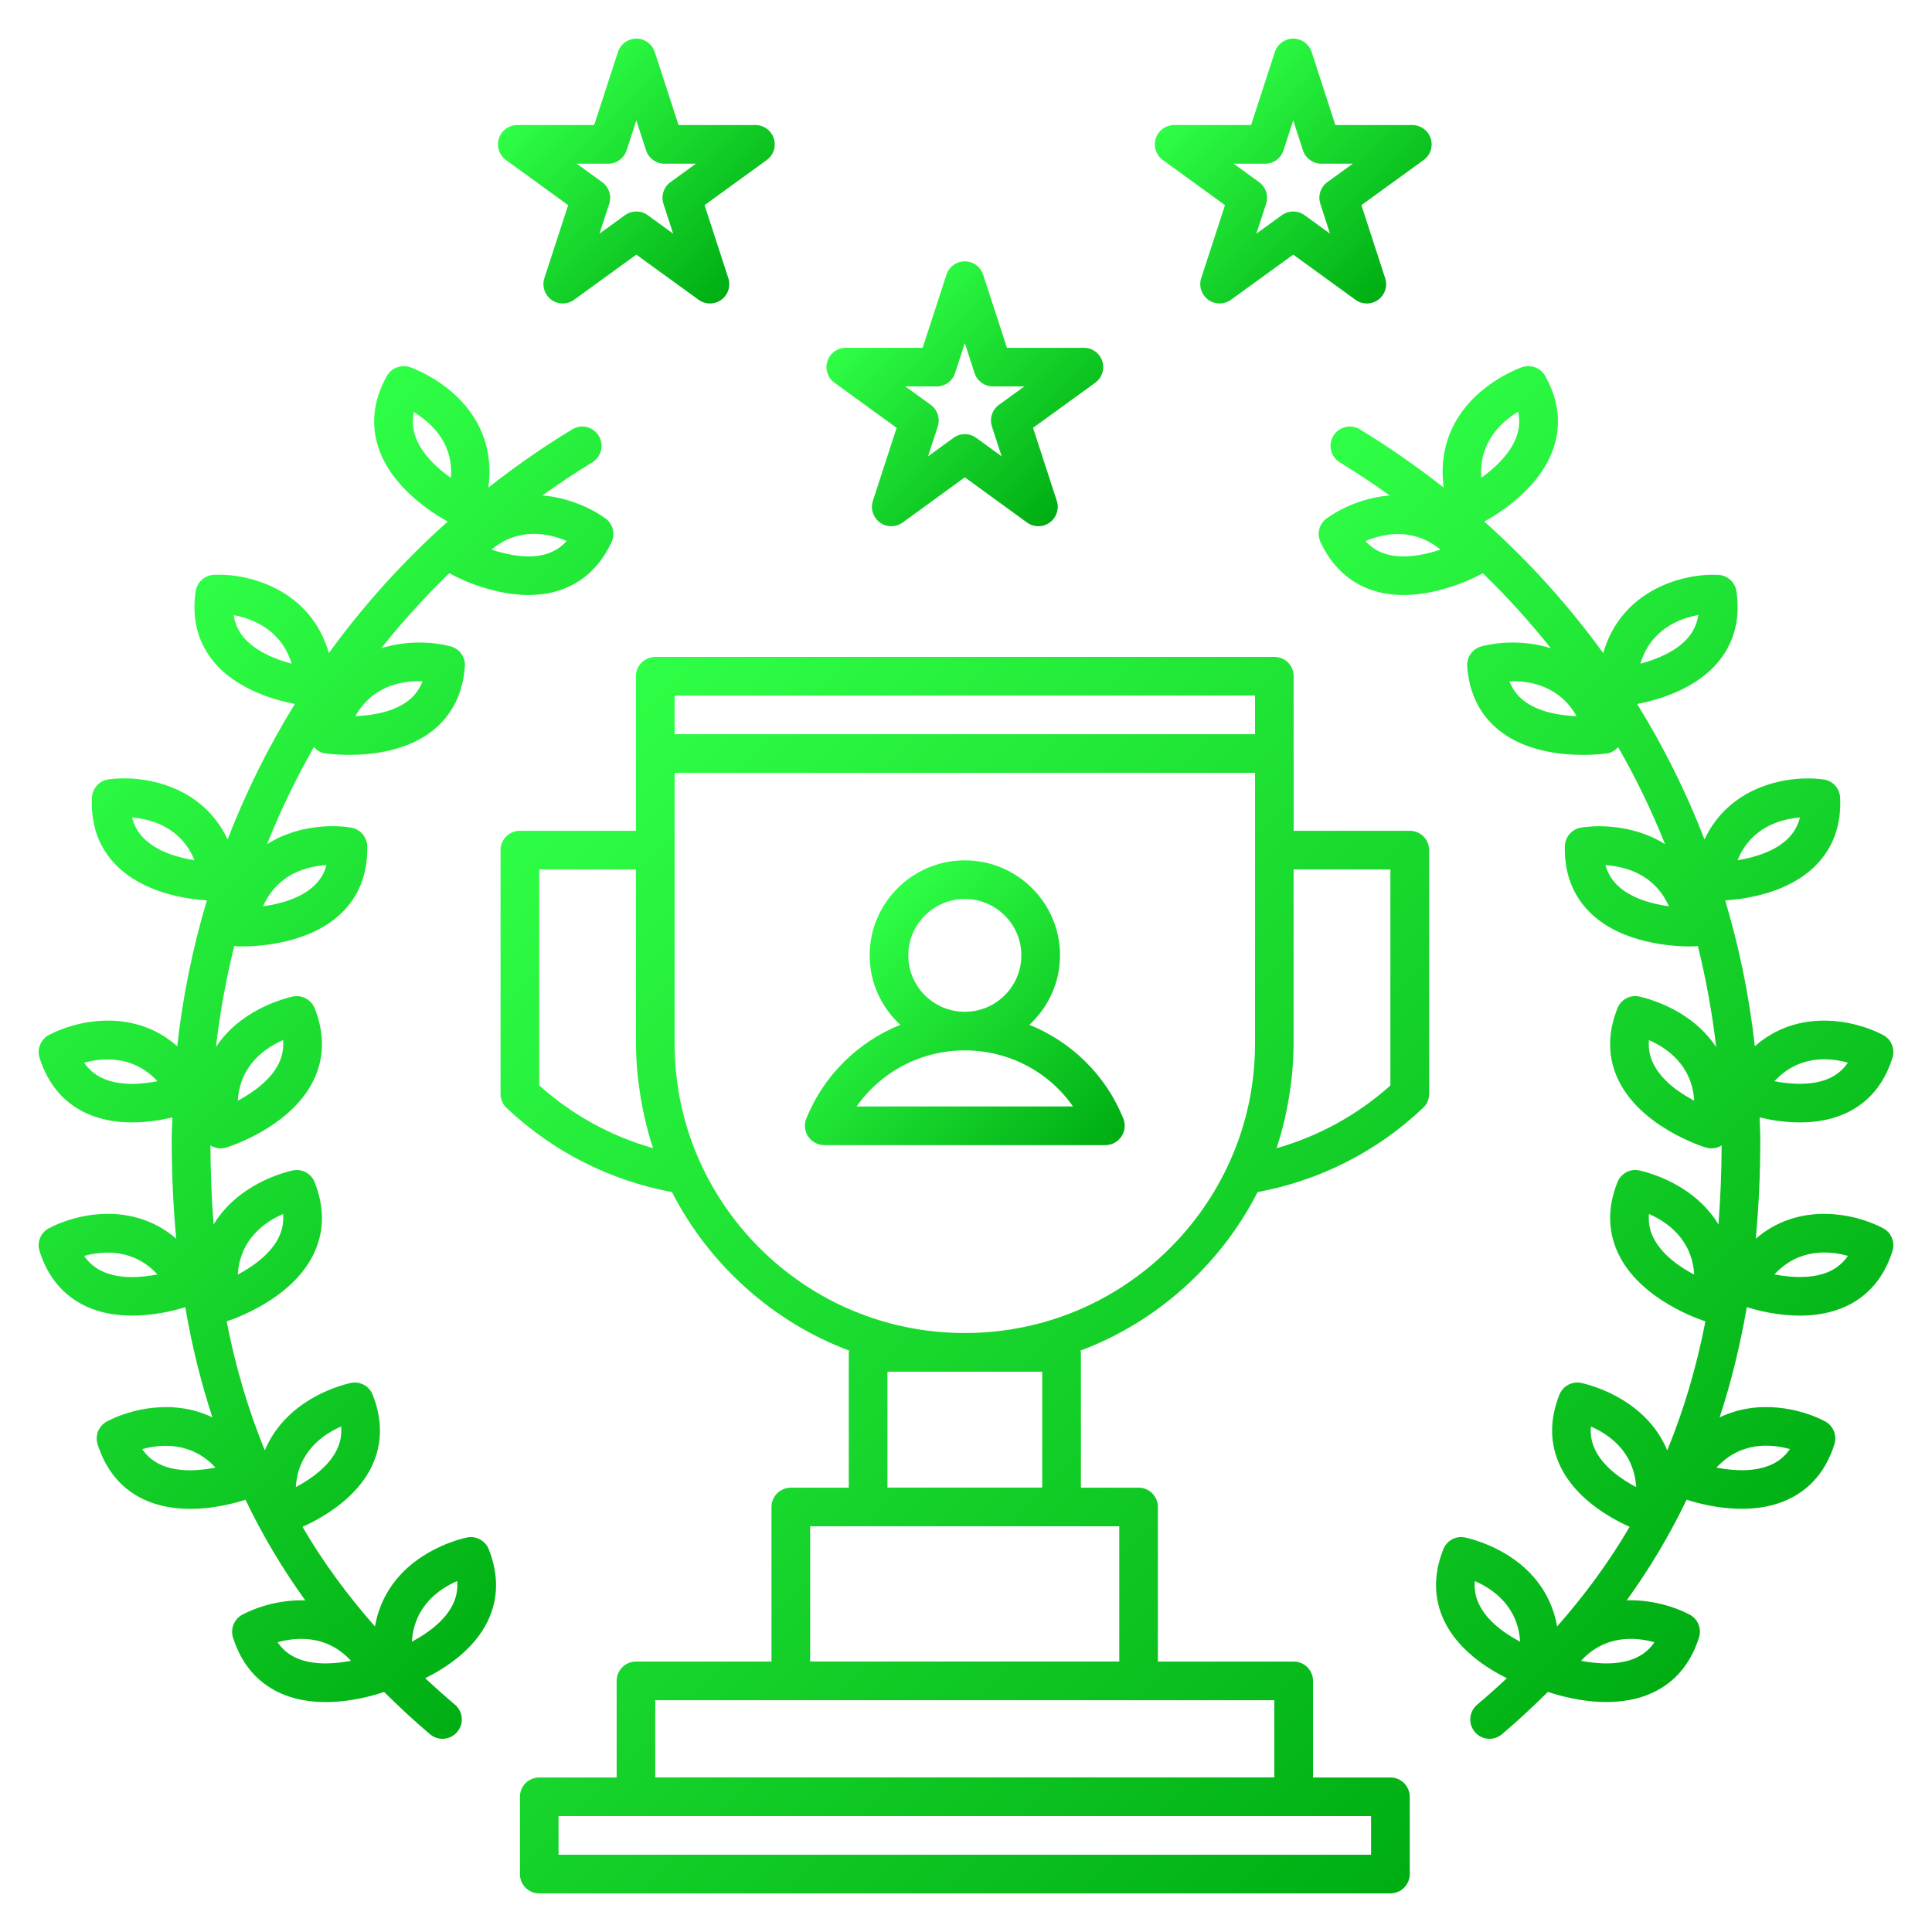
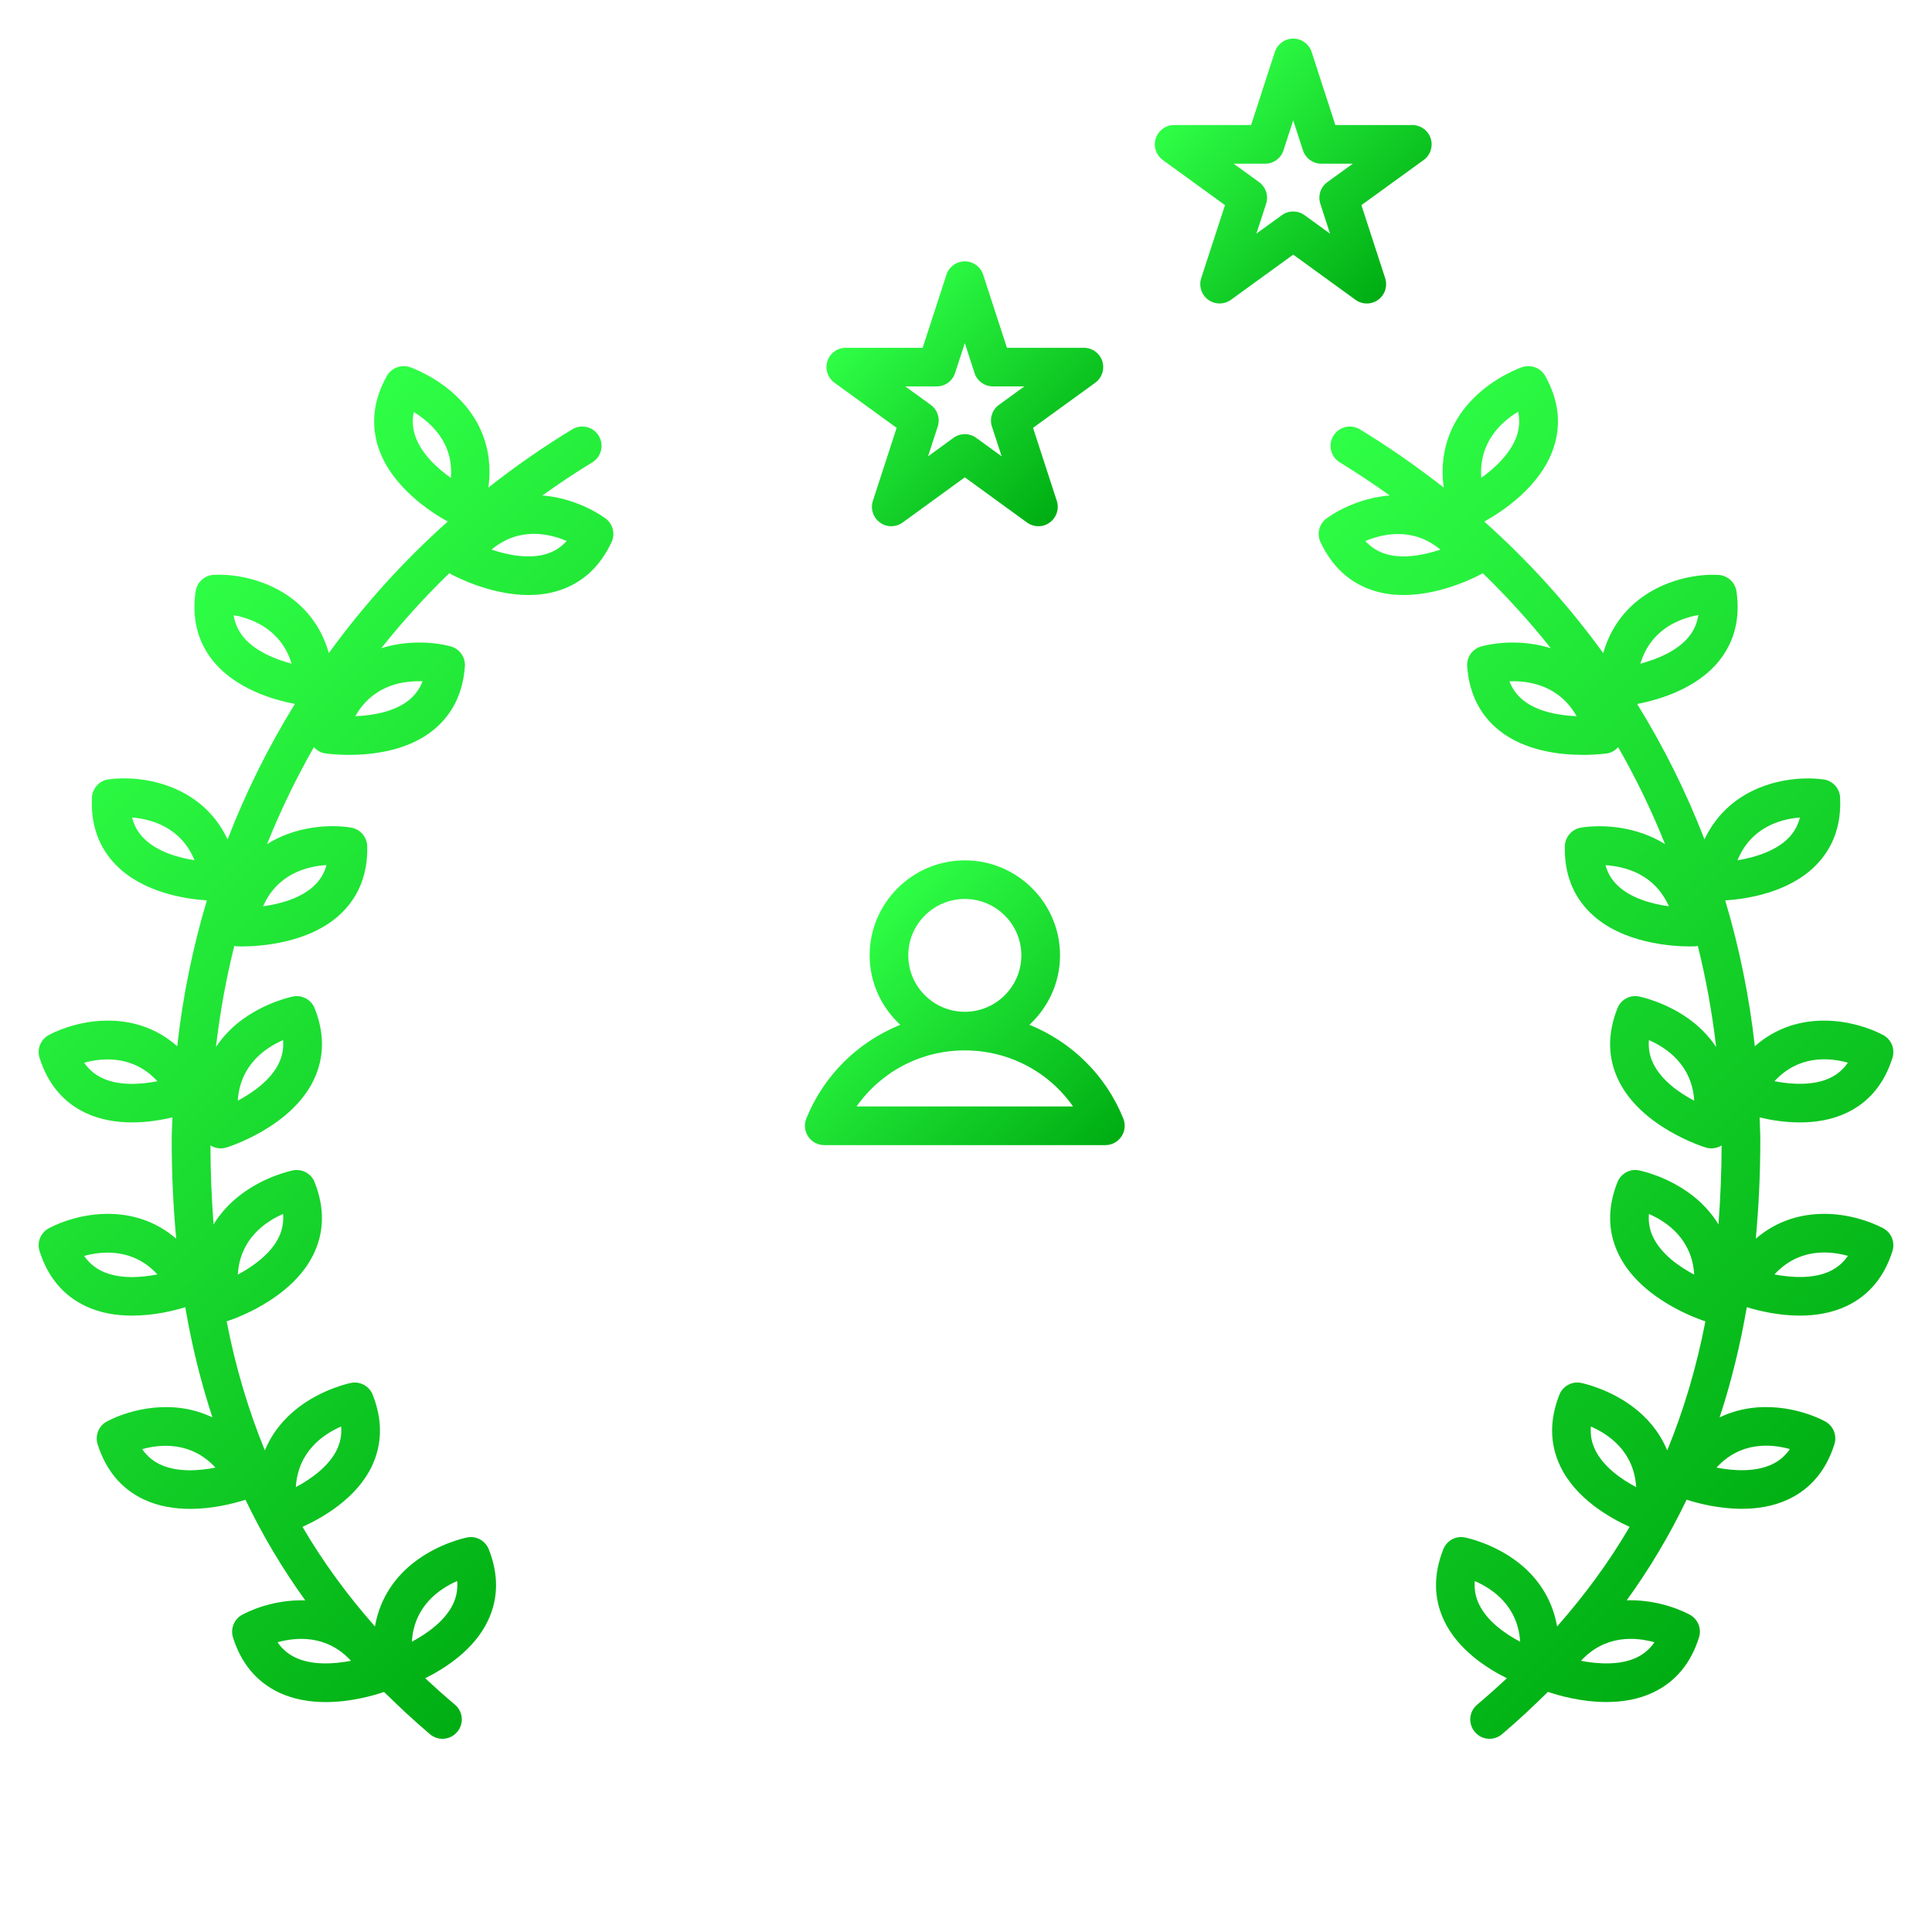
<svg xmlns="http://www.w3.org/2000/svg" width="120px" height="120px" viewBox="0 0 120 120" version="1.1">
  <defs>
    <linearGradient id="linear0" gradientUnits="userSpaceOnUse" x1="943.531" y1="345.064" x2="1153.93" y2="555.463" gradientTransform="matrix(0.057,0,0,0.057,0,0)">
      <stop offset="0" style="stop-color:rgb(18.431%,100%,27.451%);stop-opacity:1;" />
      <stop offset="1" style="stop-color:rgb(0%,68.235%,7.451%);stop-opacity:1;" />
    </linearGradient>
    <linearGradient id="linear1" gradientUnits="userSpaceOnUse" x1="586.477" y1="102.967" x2="796.864" y2="313.354" gradientTransform="matrix(0.057,0,0,0.057,0,0)">
      <stop offset="0" style="stop-color:rgb(18.431%,100%,27.451%);stop-opacity:1;" />
      <stop offset="1" style="stop-color:rgb(0%,68.235%,7.451%);stop-opacity:1;" />
    </linearGradient>
    <linearGradient id="linear2" gradientUnits="userSpaceOnUse" x1="1300.476" y1="102.967" x2="1510.864" y2="313.355" gradientTransform="matrix(0.057,0,0,0.057,0,0)">
      <stop offset="0" style="stop-color:rgb(18.431%,100%,27.451%);stop-opacity:1;" />
      <stop offset="1" style="stop-color:rgb(0%,68.235%,7.451%);stop-opacity:1;" />
    </linearGradient>
    <linearGradient id="linear3" gradientUnits="userSpaceOnUse" x1="508.597" y1="908.972" x2="1588.842" y2="1989.217" gradientTransform="matrix(0.057,0,0,0.057,0,0)">
      <stop offset="0" style="stop-color:rgb(18.431%,100%,27.451%);stop-opacity:1;" />
      <stop offset="1" style="stop-color:rgb(0%,68.235%,7.451%);stop-opacity:1;" />
    </linearGradient>
    <linearGradient id="linear4" gradientUnits="userSpaceOnUse" x1="920.264" y1="1020.8" x2="1177.177" y2="1277.713" gradientTransform="matrix(0.057,0,0,0.057,0,0)">
      <stop offset="0" style="stop-color:rgb(18.431%,100%,27.451%);stop-opacity:1;" />
      <stop offset="1" style="stop-color:rgb(0%,68.235%,7.451%);stop-opacity:1;" />
    </linearGradient>
    <linearGradient id="linear5" gradientUnits="userSpaceOnUse" x1="72.51" y1="755.576" x2="848.296" y2="1531.363" gradientTransform="matrix(0.057,0,0,0.057,0,0)">
      <stop offset="0" style="stop-color:rgb(18.431%,100%,27.451%);stop-opacity:1;" />
      <stop offset="1" style="stop-color:rgb(0%,68.235%,7.451%);stop-opacity:1;" />
    </linearGradient>
    <linearGradient id="linear6" gradientUnits="userSpaceOnUse" x1="1209.181" y1="712.984" x2="2070.138" y2="1573.942" gradientTransform="matrix(0.057,0,0,0.057,0,0)">
      <stop offset="0" style="stop-color:rgb(18.431%,100%,27.451%);stop-opacity:1;" />
      <stop offset="1" style="stop-color:rgb(0%,68.235%,7.451%);stop-opacity:1;" />
    </linearGradient>
  </defs>
  <g id="surface1">
    <path style=" stroke:none;fill-rule:nonzero;fill:url(#linear0);" d="M 55.691 26.574 L 54.215 31.113 C 54.055 31.605 54.23 32.148 54.652 32.453 C 55.07 32.762 55.641 32.762 56.062 32.457 L 59.926 29.648 L 63.793 32.457 C 64.004 32.609 64.25 32.684 64.5 32.684 C 64.746 32.684 64.996 32.609 65.203 32.453 C 65.625 32.148 65.801 31.605 65.641 31.113 L 64.164 26.574 L 68.027 23.773 C 68.449 23.465 68.625 22.926 68.465 22.43 C 68.305 21.938 67.844 21.602 67.324 21.602 L 62.543 21.602 L 61.066 17.062 C 60.906 16.566 60.445 16.234 59.926 16.234 C 59.41 16.234 58.945 16.566 58.785 17.062 L 57.309 21.602 L 52.531 21.602 C 52.012 21.602 51.551 21.934 51.391 22.43 C 51.23 22.922 51.406 23.465 51.828 23.77 Z M 58.18 24 C 58.699 24 59.16 23.668 59.32 23.172 L 59.926 21.312 L 60.531 23.172 C 60.691 23.668 61.152 24 61.672 24 L 63.625 24 L 62.047 25.145 C 61.625 25.449 61.449 25.992 61.609 26.488 L 62.215 28.344 L 60.633 27.195 C 60.422 27.043 60.176 26.965 59.926 26.965 C 59.68 26.965 59.434 27.043 59.223 27.195 L 57.641 28.344 L 58.246 26.488 C 58.406 25.992 58.23 25.449 57.809 25.145 L 56.227 24 Z M 58.18 24 " />
-     <path style=" stroke:none;fill-rule:nonzero;fill:url(#linear1);" d="M 35.289 12.742 L 33.812 17.277 C 33.652 17.773 33.828 18.312 34.246 18.621 C 34.457 18.773 34.707 18.848 34.953 18.848 C 35.199 18.848 35.445 18.773 35.656 18.621 L 39.523 15.816 L 43.391 18.621 C 43.812 18.926 44.379 18.926 44.801 18.621 C 45.223 18.312 45.398 17.773 45.238 17.277 L 43.762 12.742 L 47.625 9.938 C 48.047 9.633 48.223 9.09 48.062 8.594 C 47.902 8.102 47.441 7.766 46.922 7.766 L 42.145 7.766 L 40.668 3.23 C 40.504 2.734 40.043 2.398 39.523 2.398 C 39.008 2.398 38.543 2.734 38.383 3.227 L 36.906 7.766 L 32.129 7.766 C 31.609 7.766 31.148 8.102 30.988 8.594 C 30.828 9.09 31.004 9.629 31.426 9.938 Z M 37.777 10.168 C 38.297 10.168 38.758 9.832 38.918 9.34 L 39.523 7.477 L 40.129 9.34 C 40.289 9.832 40.75 10.168 41.27 10.168 L 43.223 10.168 L 41.645 11.312 C 41.223 11.617 41.047 12.16 41.207 12.656 L 41.809 14.512 L 40.23 13.363 C 39.809 13.059 39.238 13.059 38.82 13.363 L 37.234 14.512 L 37.84 12.656 C 38 12.16 37.824 11.617 37.402 11.312 L 35.824 10.168 Z M 37.777 10.168 " />
    <path style=" stroke:none;fill-rule:nonzero;fill:url(#linear2);" d="M 76.086 12.742 L 74.609 17.277 C 74.449 17.773 74.625 18.312 75.047 18.621 C 75.258 18.773 75.504 18.848 75.754 18.848 C 76 18.848 76.246 18.773 76.457 18.621 L 80.324 15.816 L 84.191 18.621 C 84.609 18.926 85.18 18.926 85.602 18.621 C 86.023 18.312 86.195 17.773 86.035 17.277 L 84.559 12.742 L 88.426 9.938 C 88.848 9.633 89.023 9.09 88.863 8.594 C 88.703 8.102 88.238 7.766 87.719 7.766 L 82.941 7.766 L 81.469 3.23 C 81.305 2.734 80.844 2.398 80.324 2.398 C 79.805 2.398 79.344 2.734 79.184 3.227 L 77.707 7.766 L 72.93 7.766 C 72.406 7.766 71.949 8.102 71.789 8.594 C 71.625 9.09 71.805 9.629 72.223 9.938 Z M 78.578 10.168 C 79.098 10.168 79.559 9.832 79.719 9.34 L 80.324 7.477 L 80.93 9.34 C 81.09 9.832 81.551 10.168 82.07 10.168 L 84.023 10.168 L 82.445 11.312 C 82.02 11.617 81.848 12.16 82.008 12.656 L 82.609 14.512 L 81.027 13.363 C 80.609 13.059 80.039 13.059 79.621 13.363 L 78.035 14.512 L 78.641 12.656 C 78.801 12.16 78.625 11.617 78.203 11.312 L 76.625 10.168 Z M 78.578 10.168 " />
-     <path style=" stroke:none;fill-rule:nonzero;fill:url(#linear3);" d="M 87.562 51.602 L 80.352 51.602 L 80.352 42 C 80.352 41.336 79.816 40.801 79.152 40.801 L 40.703 40.801 C 40.039 40.801 39.5 41.336 39.5 42 L 39.5 51.602 L 32.289 51.602 C 31.629 51.602 31.09 52.137 31.09 52.801 L 31.09 67.945 C 31.09 68.273 31.227 68.59 31.465 68.816 C 34.336 71.531 37.879 73.32 41.738 74.043 C 44.047 78.559 48.012 82.117 52.742 83.887 C 52.738 83.926 52.719 83.961 52.719 84 L 52.719 92.402 L 49.121 92.402 C 48.457 92.402 47.918 92.938 47.918 93.602 L 47.918 103.203 L 39.5 103.203 C 38.836 103.203 38.301 103.738 38.301 104.402 L 38.301 110.402 L 33.492 110.402 C 32.828 110.402 32.293 110.938 32.293 111.602 L 32.293 116.402 C 32.293 117.066 32.828 117.602 33.492 117.602 L 86.363 117.602 C 87.023 117.602 87.562 117.066 87.562 116.402 L 87.562 111.602 C 87.562 110.938 87.023 110.402 86.363 110.402 L 81.555 110.402 L 81.555 104.402 C 81.555 103.738 81.016 103.203 80.352 103.203 L 71.918 103.203 L 71.918 93.602 C 71.918 92.938 71.383 92.402 70.719 92.402 L 67.137 92.402 L 67.137 84 C 67.137 83.961 67.117 83.926 67.113 83.887 C 71.848 82.117 75.809 78.555 78.113 74.043 C 81.977 73.32 85.52 71.531 88.387 68.816 C 88.629 68.59 88.766 68.273 88.766 67.945 L 88.766 52.801 C 88.762 52.137 88.227 51.602 87.562 51.602 Z M 33.492 67.418 L 33.492 54 L 39.5 54 L 39.5 64.801 C 39.5 65.484 39.547 66.16 39.609 66.828 C 39.629 67.023 39.656 67.219 39.68 67.41 C 39.746 67.914 39.828 68.41 39.93 68.906 C 39.969 69.086 40 69.27 40.043 69.449 C 40.188 70.078 40.355 70.703 40.566 71.316 C 37.945 70.574 35.539 69.25 33.492 67.418 Z M 85.16 112.801 L 85.16 115.199 L 34.691 115.199 L 34.691 112.801 Z M 79.152 105.602 L 79.152 110.398 L 40.699 110.398 L 40.699 105.602 Z M 69.52 94.801 L 69.52 103.199 L 50.32 103.199 L 50.32 94.801 Z M 55.121 92.398 L 55.121 85.199 L 64.734 85.199 L 64.734 92.398 Z M 77.953 52.801 L 77.953 64.801 C 77.953 65.473 77.914 66.137 77.844 66.793 C 77.629 68.762 77.09 70.66 76.238 72.461 C 74.219 76.746 70.516 80.121 66.074 81.723 C 62.148 83.152 57.711 83.156 53.773 81.719 C 49.336 80.121 45.633 76.746 43.609 72.457 C 42.477 70.062 41.902 67.484 41.902 64.801 L 41.902 48 L 77.953 48 Z M 77.953 45.602 L 41.902 45.602 L 41.902 43.199 L 77.953 43.199 Z M 86.363 67.418 C 84.316 69.25 81.906 70.574 79.289 71.316 C 79.496 70.703 79.664 70.078 79.812 69.453 C 79.852 69.27 79.887 69.09 79.922 68.906 C 80.023 68.414 80.105 67.918 80.168 67.414 C 80.195 67.219 80.223 67.023 80.242 66.828 C 80.305 66.16 80.348 65.484 80.348 64.801 L 80.348 54.004 L 86.359 54.004 L 86.359 67.418 Z M 86.363 67.418 " />
    <path style=" stroke:none;fill-rule:nonzero;fill:url(#linear4);" d="M 51.195 71.125 L 68.656 71.125 C 69.055 71.125 69.43 70.926 69.652 70.594 C 69.875 70.266 69.922 69.844 69.77 69.473 C 68.672 66.754 66.539 64.707 63.938 63.652 C 65.098 62.574 65.84 61.047 65.84 59.34 C 65.84 56.086 63.188 53.438 59.926 53.438 C 56.668 53.438 54.016 56.086 54.016 59.34 C 54.016 61.047 54.754 62.574 55.918 63.652 C 53.316 64.707 51.184 66.754 50.082 69.473 C 49.934 69.844 49.977 70.262 50.199 70.594 C 50.422 70.926 50.797 71.125 51.195 71.125 Z M 59.926 55.836 C 61.859 55.836 63.438 57.406 63.438 59.34 C 63.438 61.273 61.859 62.844 59.926 62.844 C 57.992 62.844 56.414 61.273 56.414 59.34 C 56.414 57.406 57.992 55.836 59.926 55.836 Z M 59.926 65.242 C 62.652 65.242 65.137 66.566 66.648 68.723 L 53.203 68.723 C 54.719 66.566 57.199 65.242 59.926 65.242 Z M 59.926 65.242 " />
    <path style=" stroke:none;fill-rule:nonzero;fill:url(#linear5);" d="M 29.008 95.496 C 28.938 95.508 27.238 95.855 25.707 97.047 C 24.688 97.836 23.621 99.113 23.289 101.023 C 21.562 99.062 20.059 97.012 18.789 94.836 C 20.078 94.25 22.141 93.055 23.09 91.082 C 23.75 89.699 23.77 88.203 23.148 86.629 C 22.938 86.09 22.363 85.781 21.801 85.895 C 21.727 85.91 20.031 86.258 18.5 87.445 C 17.738 88.035 16.945 88.895 16.449 90.086 C 15.422 87.574 14.629 84.91 14.078 82.07 C 14.328 81.992 18.098 80.77 19.484 77.883 C 20.148 76.5 20.164 75.004 19.543 73.43 C 19.332 72.891 18.758 72.578 18.195 72.695 C 18.121 72.711 16.426 73.055 14.895 74.246 C 14.324 74.688 13.734 75.281 13.266 76.051 C 13.141 74.465 13.078 72.828 13.07 71.137 C 13.078 71.141 13.086 71.152 13.094 71.16 C 13.281 71.27 13.496 71.328 13.711 71.328 C 13.828 71.328 13.949 71.309 14.062 71.273 C 14.227 71.223 18.082 70.004 19.484 67.082 C 20.148 65.699 20.168 64.203 19.547 62.629 C 19.332 62.09 18.758 61.777 18.195 61.895 C 18.125 61.91 16.426 62.258 14.895 63.445 C 14.379 63.844 13.855 64.371 13.414 65.031 C 13.66 62.898 14.039 60.801 14.555 58.746 C 14.594 58.75 14.629 58.773 14.672 58.777 C 14.699 58.777 14.824 58.785 15.023 58.785 C 16.082 58.785 19.25 58.613 21.207 56.715 C 22.309 55.648 22.848 54.25 22.809 52.559 C 22.793 51.98 22.367 51.492 21.797 51.402 C 20.438 51.184 18.344 51.324 16.586 52.43 C 17.418 50.355 18.391 48.344 19.496 46.406 C 19.676 46.602 19.906 46.75 20.172 46.789 C 20.238 46.801 20.832 46.887 21.684 46.887 C 23.121 46.887 25.289 46.641 26.879 45.375 C 28.078 44.418 28.75 43.078 28.875 41.395 C 28.918 40.816 28.539 40.289 27.98 40.145 C 26.879 39.855 25.258 39.766 23.68 40.262 C 24.98 38.625 26.395 37.066 27.91 35.598 C 27.918 35.602 27.922 35.609 27.926 35.613 C 28.047 35.684 30.332 36.957 32.828 36.957 C 33.449 36.957 34.082 36.879 34.695 36.684 C 36.16 36.219 37.266 35.207 37.984 33.676 C 38.23 33.148 38.066 32.523 37.594 32.188 C 36.695 31.551 35.277 30.902 33.688 30.773 C 34.691 30.059 35.719 29.367 36.785 28.719 C 37.352 28.375 37.535 27.637 37.188 27.07 C 36.848 26.504 36.109 26.324 35.543 26.668 C 33.715 27.777 31.98 28.988 30.332 30.285 C 30.688 27.695 29.621 25.887 28.527 24.781 C 27.168 23.398 25.531 22.828 25.465 22.805 C 24.914 22.621 24.312 22.848 24.027 23.355 C 23.203 24.828 23.023 26.316 23.496 27.777 C 24.289 30.223 26.75 31.809 27.812 32.395 C 25.039 34.867 22.574 37.605 20.426 40.562 C 19.293 36.617 15.461 35.598 13.297 35.703 C 12.719 35.723 12.234 36.156 12.152 36.727 C 11.906 38.402 12.27 39.852 13.23 41.047 C 14.617 42.766 16.926 43.457 18.316 43.723 C 16.668 46.391 15.27 49.203 14.137 52.137 C 12.512 48.699 8.812 48.129 6.75 48.406 C 6.176 48.48 5.738 48.961 5.711 49.539 C 5.629 51.227 6.133 52.641 7.207 53.73 C 8.891 55.445 11.516 55.836 12.848 55.926 C 11.973 58.859 11.352 61.883 11.008 64.984 C 8.32 62.609 4.816 63.348 3.043 64.281 C 2.531 64.551 2.281 65.152 2.457 65.703 C 2.969 67.32 3.93 68.469 5.316 69.125 C 6.246 69.562 7.258 69.715 8.211 69.715 C 9.148 69.715 10.02 69.566 10.711 69.402 C 10.695 69.871 10.664 70.332 10.664 70.801 C 10.664 72.922 10.762 74.961 10.945 76.938 C 8.27 74.625 4.801 75.355 3.043 76.285 C 2.527 76.555 2.281 77.152 2.457 77.707 C 2.965 79.32 3.93 80.469 5.316 81.125 C 6.242 81.566 7.254 81.715 8.211 81.715 C 9.562 81.715 10.789 81.414 11.508 81.191 C 11.914 83.582 12.48 85.859 13.195 88.039 C 10.793 86.871 8.121 87.508 6.648 88.285 C 6.133 88.555 5.887 89.156 6.062 89.707 C 6.574 91.32 7.535 92.473 8.922 93.129 C 9.848 93.566 10.859 93.719 11.816 93.719 C 13.258 93.719 14.551 93.375 15.246 93.152 C 16.297 95.34 17.531 97.422 18.961 99.402 C 17.426 99.352 16 99.789 15.059 100.285 C 14.547 100.559 14.297 101.156 14.473 101.711 C 14.984 103.324 15.945 104.473 17.332 105.129 C 18.262 105.566 19.273 105.719 20.227 105.719 C 21.82 105.719 23.238 105.301 23.855 105.09 C 24.766 105.984 25.703 106.867 26.711 107.719 C 26.934 107.906 27.211 108 27.484 108 C 27.824 108 28.16 107.855 28.398 107.574 C 28.828 107.07 28.766 106.312 28.262 105.883 C 27.621 105.344 27.008 104.793 26.41 104.238 C 27.695 103.598 29.445 102.457 30.297 100.684 C 30.961 99.301 30.98 97.801 30.359 96.23 C 30.145 95.691 29.57 95.375 29.008 95.496 Z M 17.582 75.402 C 17.625 75.91 17.539 76.387 17.32 76.84 C 16.832 77.863 15.73 78.656 14.77 79.168 C 14.902 76.957 16.465 75.887 17.582 75.402 Z M 17.582 64.602 C 17.625 65.109 17.539 65.586 17.32 66.039 C 16.832 67.062 15.73 67.855 14.77 68.367 C 14.902 66.16 16.465 65.09 17.582 64.602 Z M 35.199 33.602 C 34.859 33.98 34.453 34.242 33.973 34.395 C 32.891 34.742 31.559 34.484 30.527 34.137 C 32.23 32.719 34.078 33.125 35.199 33.602 Z M 25.777 27.039 C 25.621 26.562 25.598 26.082 25.703 25.59 C 26.055 25.805 26.449 26.098 26.816 26.465 C 27.711 27.375 28.105 28.438 28.004 29.684 C 27.156 29.082 26.141 28.164 25.777 27.039 Z M 26.004 42.312 C 26.086 42.312 26.168 42.312 26.246 42.316 C 26.062 42.793 25.777 43.184 25.387 43.496 C 24.5 44.207 23.16 44.441 22.07 44.484 C 23.086 42.676 24.789 42.312 26.004 42.312 Z M 15.094 39.539 C 14.781 39.148 14.586 38.707 14.512 38.207 C 15.699 38.426 17.473 39.113 18.113 41.223 C 17.059 40.941 15.805 40.426 15.094 39.539 Z M 20.281 53.73 C 20.148 54.223 19.902 54.637 19.539 54.988 C 18.727 55.781 17.418 56.145 16.34 56.293 C 17.23 54.27 19.066 53.805 20.281 53.73 Z M 8.918 52.055 C 8.562 51.695 8.328 51.27 8.203 50.777 C 9.418 50.875 11.242 51.387 12.082 53.43 C 11.055 53.27 9.746 52.898 8.918 52.055 Z M 6.34 66.957 C 5.883 66.742 5.516 66.426 5.227 66.008 C 6.391 65.688 8.285 65.535 9.777 67.156 C 8.766 67.355 7.406 67.461 6.34 66.957 Z M 6.34 78.957 C 5.883 78.742 5.516 78.426 5.227 78.008 C 6.391 77.688 8.285 77.535 9.777 79.156 C 8.766 79.355 7.406 79.461 6.34 78.957 Z M 9.941 90.957 C 9.488 90.742 9.117 90.426 8.832 90.008 C 9.996 89.688 11.891 89.535 13.383 91.156 C 12.371 91.355 11.012 91.461 9.941 90.957 Z M 21.188 88.602 C 21.23 89.109 21.145 89.586 20.926 90.039 C 20.438 91.062 19.336 91.855 18.375 92.367 C 18.508 90.16 20.07 89.09 21.188 88.602 Z M 18.348 102.953 C 17.895 102.738 17.527 102.422 17.238 102.004 C 18.418 101.676 20.305 101.527 21.801 103.156 C 20.73 103.363 19.375 103.441 18.348 102.953 Z M 28.137 99.637 C 27.648 100.664 26.547 101.457 25.582 101.969 C 25.715 99.758 27.281 98.688 28.398 98.199 C 28.438 98.711 28.352 99.184 28.137 99.637 Z M 28.137 99.637 " />
    <path style=" stroke:none;fill-rule:nonzero;fill:url(#linear6);" d="M 116.961 76.285 C 115.195 75.355 111.734 74.625 109.055 76.938 C 109.238 74.961 109.336 72.922 109.336 70.801 C 109.336 70.332 109.305 69.871 109.293 69.406 C 109.984 69.57 110.855 69.715 111.793 69.715 C 112.746 69.715 113.758 69.566 114.688 69.125 C 116.074 68.473 117.035 67.32 117.543 65.707 C 117.719 65.152 117.473 64.555 116.961 64.285 C 115.184 63.348 111.68 62.609 108.996 64.984 C 108.652 61.887 108.031 58.859 107.156 55.926 C 108.488 55.84 111.117 55.449 112.797 53.734 C 113.871 52.641 114.375 51.23 114.293 49.539 C 114.266 48.961 113.828 48.484 113.254 48.41 C 111.195 48.133 107.492 48.703 105.867 52.137 C 104.738 49.203 103.336 46.395 101.688 43.727 C 103.078 43.457 105.387 42.77 106.773 41.051 C 107.734 39.855 108.098 38.402 107.855 36.73 C 107.77 36.156 107.289 35.727 106.707 35.707 C 104.559 35.598 100.715 36.617 99.578 40.566 C 97.434 37.609 94.965 34.867 92.191 32.395 C 93.254 31.809 95.715 30.223 96.508 27.777 C 96.984 26.32 96.805 24.832 95.977 23.355 C 95.695 22.848 95.094 22.621 94.539 22.805 C 94.473 22.828 92.836 23.398 91.477 24.781 C 90.387 25.891 89.32 27.695 89.672 30.285 C 88.023 28.992 86.289 27.777 84.465 26.668 C 83.898 26.324 83.16 26.504 82.816 27.07 C 82.473 27.637 82.652 28.375 83.219 28.719 C 84.285 29.367 85.312 30.059 86.316 30.773 C 84.727 30.902 83.305 31.551 82.41 32.188 C 81.938 32.523 81.773 33.152 82.02 33.676 C 82.742 35.207 83.848 36.219 85.309 36.684 C 85.926 36.879 86.555 36.957 87.176 36.957 C 89.672 36.957 91.957 35.684 92.078 35.617 C 92.086 35.613 92.09 35.605 92.094 35.598 C 93.613 37.07 95.023 38.625 96.324 40.262 C 94.746 39.766 93.125 39.855 92.027 40.145 C 91.465 40.289 91.086 40.816 91.129 41.395 C 91.254 43.078 91.926 44.422 93.125 45.375 C 94.719 46.645 96.883 46.887 98.32 46.887 C 99.172 46.887 99.77 46.801 99.832 46.793 C 100.098 46.75 100.324 46.602 100.508 46.41 C 101.617 48.344 102.59 50.355 103.418 52.43 C 101.664 51.328 99.57 51.191 98.211 51.402 C 97.637 51.492 97.211 51.98 97.195 52.559 C 97.156 54.25 97.695 55.648 98.797 56.715 C 100.754 58.617 103.922 58.785 104.98 58.785 C 105.18 58.785 105.305 58.777 105.332 58.777 C 105.375 58.773 105.41 58.754 105.453 58.746 C 105.965 60.801 106.344 62.898 106.594 65.031 C 106.148 64.371 105.625 63.844 105.109 63.445 C 103.578 62.258 101.883 61.91 101.809 61.895 C 101.242 61.773 100.672 62.09 100.461 62.629 C 99.836 64.203 99.855 65.699 100.52 67.082 C 101.922 70.008 105.777 71.223 105.941 71.273 C 106.059 71.309 106.176 71.328 106.293 71.328 C 106.508 71.328 106.723 71.27 106.91 71.16 C 106.918 71.152 106.926 71.141 106.934 71.137 C 106.926 72.828 106.859 74.465 106.738 76.051 C 106.27 75.281 105.68 74.688 105.109 74.246 C 103.578 73.055 101.883 72.711 101.809 72.695 C 101.246 72.574 100.676 72.891 100.461 73.43 C 99.836 75.004 99.859 76.5 100.523 77.883 C 101.906 80.77 105.676 81.992 105.926 82.07 C 105.375 84.914 104.586 87.574 103.555 90.086 C 103.059 88.895 102.27 88.035 101.504 87.445 C 99.973 86.258 98.277 85.91 98.207 85.895 C 97.641 85.777 97.07 86.09 96.855 86.629 C 96.234 88.203 96.254 89.699 96.918 91.082 C 97.863 93.055 99.926 94.25 101.219 94.836 C 99.945 97.012 98.441 99.062 96.715 101.023 C 96.383 99.117 95.316 97.836 94.297 97.047 C 92.766 95.855 91.066 95.508 90.996 95.496 C 90.43 95.371 89.859 95.688 89.645 96.23 C 89.023 97.801 89.043 99.301 89.707 100.684 C 90.559 102.457 92.312 103.602 93.594 104.238 C 93 104.793 92.383 105.344 91.746 105.883 C 91.238 106.312 91.176 107.07 91.605 107.574 C 91.836 107.855 92.176 108 92.516 108 C 92.793 108 93.066 107.906 93.293 107.715 C 94.297 106.863 95.238 105.98 96.145 105.086 C 96.766 105.297 98.184 105.715 99.773 105.715 C 100.73 105.715 101.742 105.566 102.672 105.125 C 104.055 104.473 105.02 103.32 105.527 101.707 C 105.703 101.152 105.457 100.555 104.945 100.285 C 104.004 99.789 102.574 99.352 101.039 99.398 C 102.469 97.418 103.707 95.34 104.758 93.148 C 105.449 93.371 106.746 93.715 108.188 93.715 C 109.141 93.715 110.152 93.562 111.082 93.125 C 112.469 92.469 113.43 91.32 113.938 89.707 C 114.113 89.152 113.867 88.555 113.355 88.281 C 111.879 87.504 109.211 86.871 106.809 88.039 C 107.523 85.859 108.086 83.578 108.496 81.191 C 109.215 81.41 110.438 81.715 111.793 81.715 C 112.746 81.715 113.758 81.562 114.688 81.125 C 116.074 80.469 117.035 79.32 117.543 77.707 C 117.719 77.152 117.473 76.555 116.961 76.285 Z M 114.773 66.004 C 114.488 66.422 114.121 66.738 113.668 66.953 C 112.641 67.441 111.285 67.363 110.215 67.156 C 111.715 65.527 113.602 65.676 114.773 66.004 Z M 111.797 50.777 C 111.672 51.27 111.438 51.691 111.086 52.051 C 110.293 52.863 108.992 53.258 107.918 53.434 C 108.758 51.383 110.582 50.875 111.797 50.777 Z M 105.488 38.199 C 105.414 38.703 105.219 39.145 104.906 39.539 C 104.195 40.426 102.941 40.941 101.887 41.223 C 102.523 39.102 104.289 38.418 105.488 38.199 Z M 86.027 34.395 C 85.551 34.242 85.145 33.98 84.805 33.605 C 85.914 33.137 87.773 32.734 89.469 34.137 C 88.438 34.484 87.109 34.742 86.027 34.395 Z M 92.004 29.68 C 91.844 27.469 93.25 26.203 94.293 25.57 C 94.402 26.07 94.379 26.551 94.223 27.031 C 93.875 28.113 92.891 29.043 92.004 29.68 Z M 94.613 43.496 C 94.223 43.184 93.938 42.793 93.754 42.32 C 94.945 42.262 96.84 42.562 97.926 44.484 C 96.836 44.441 95.5 44.207 94.613 43.496 Z M 100.461 54.988 C 100.102 54.641 99.855 54.227 99.719 53.738 C 100.922 53.812 102.766 54.277 103.66 56.293 C 102.578 56.145 101.273 55.781 100.461 54.988 Z M 102.68 66.043 C 102.461 65.59 102.375 65.113 102.418 64.602 C 103.535 65.09 105.098 66.16 105.23 68.367 C 104.312 67.883 103.191 67.109 102.68 66.043 Z M 102.68 76.844 C 102.461 76.391 102.375 75.914 102.418 75.402 C 103.535 75.887 105.098 76.961 105.23 79.168 C 104.312 78.684 103.191 77.91 102.68 76.844 Z M 91.867 99.645 C 91.648 99.191 91.559 98.715 91.602 98.203 C 92.723 98.688 94.281 99.758 94.418 101.969 C 93.496 101.484 92.379 100.711 91.867 99.645 Z M 102.762 102.004 C 102.473 102.422 102.105 102.738 101.652 102.953 C 100.625 103.441 99.27 103.363 98.199 103.156 C 99.699 101.523 101.586 101.676 102.762 102.004 Z M 99.074 90.043 C 98.855 89.59 98.77 89.113 98.812 88.602 C 99.93 89.09 101.492 90.16 101.625 92.367 C 100.707 91.883 99.586 91.109 99.074 90.043 Z M 111.172 90.004 C 110.887 90.422 110.52 90.738 110.062 90.953 C 109.035 91.441 107.684 91.363 106.613 91.156 C 108.109 89.523 109.996 89.676 111.172 90.004 Z M 113.668 78.953 C 112.641 79.441 111.285 79.363 110.215 79.156 C 111.715 77.527 113.602 77.676 114.777 78.004 C 114.488 78.422 114.121 78.738 113.668 78.953 Z M 113.668 78.953 " />
  </g>
</svg>